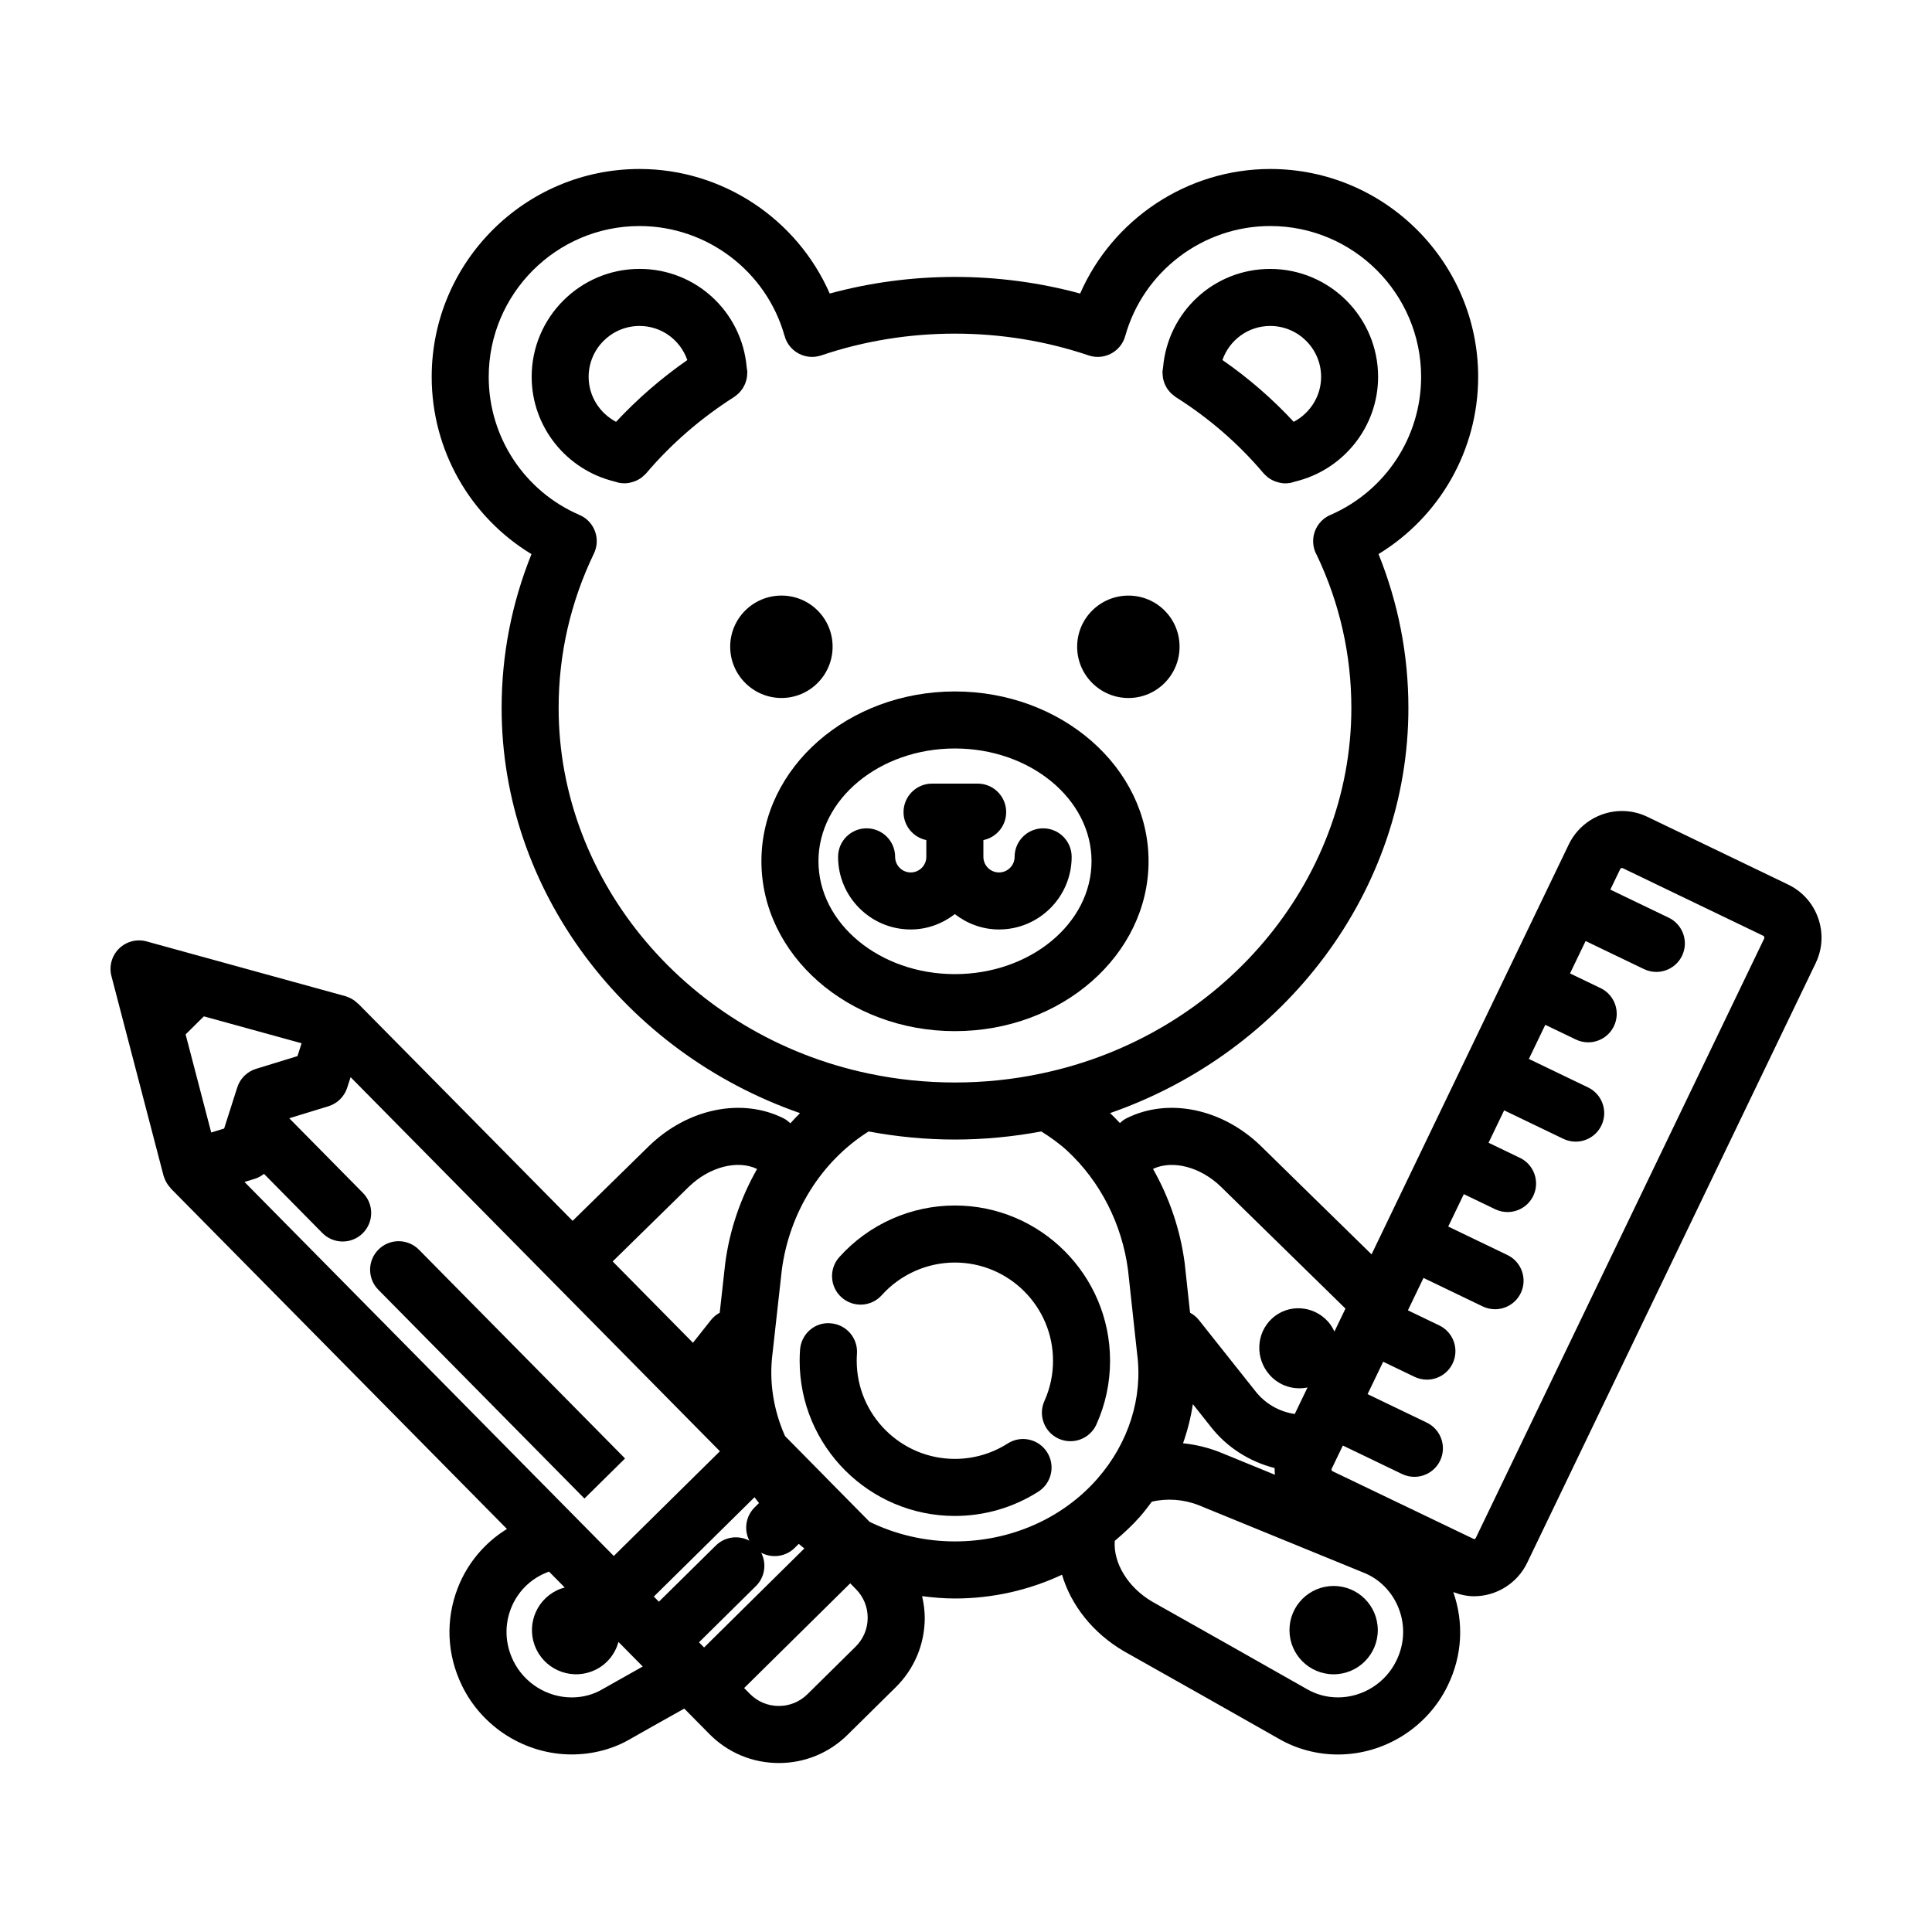
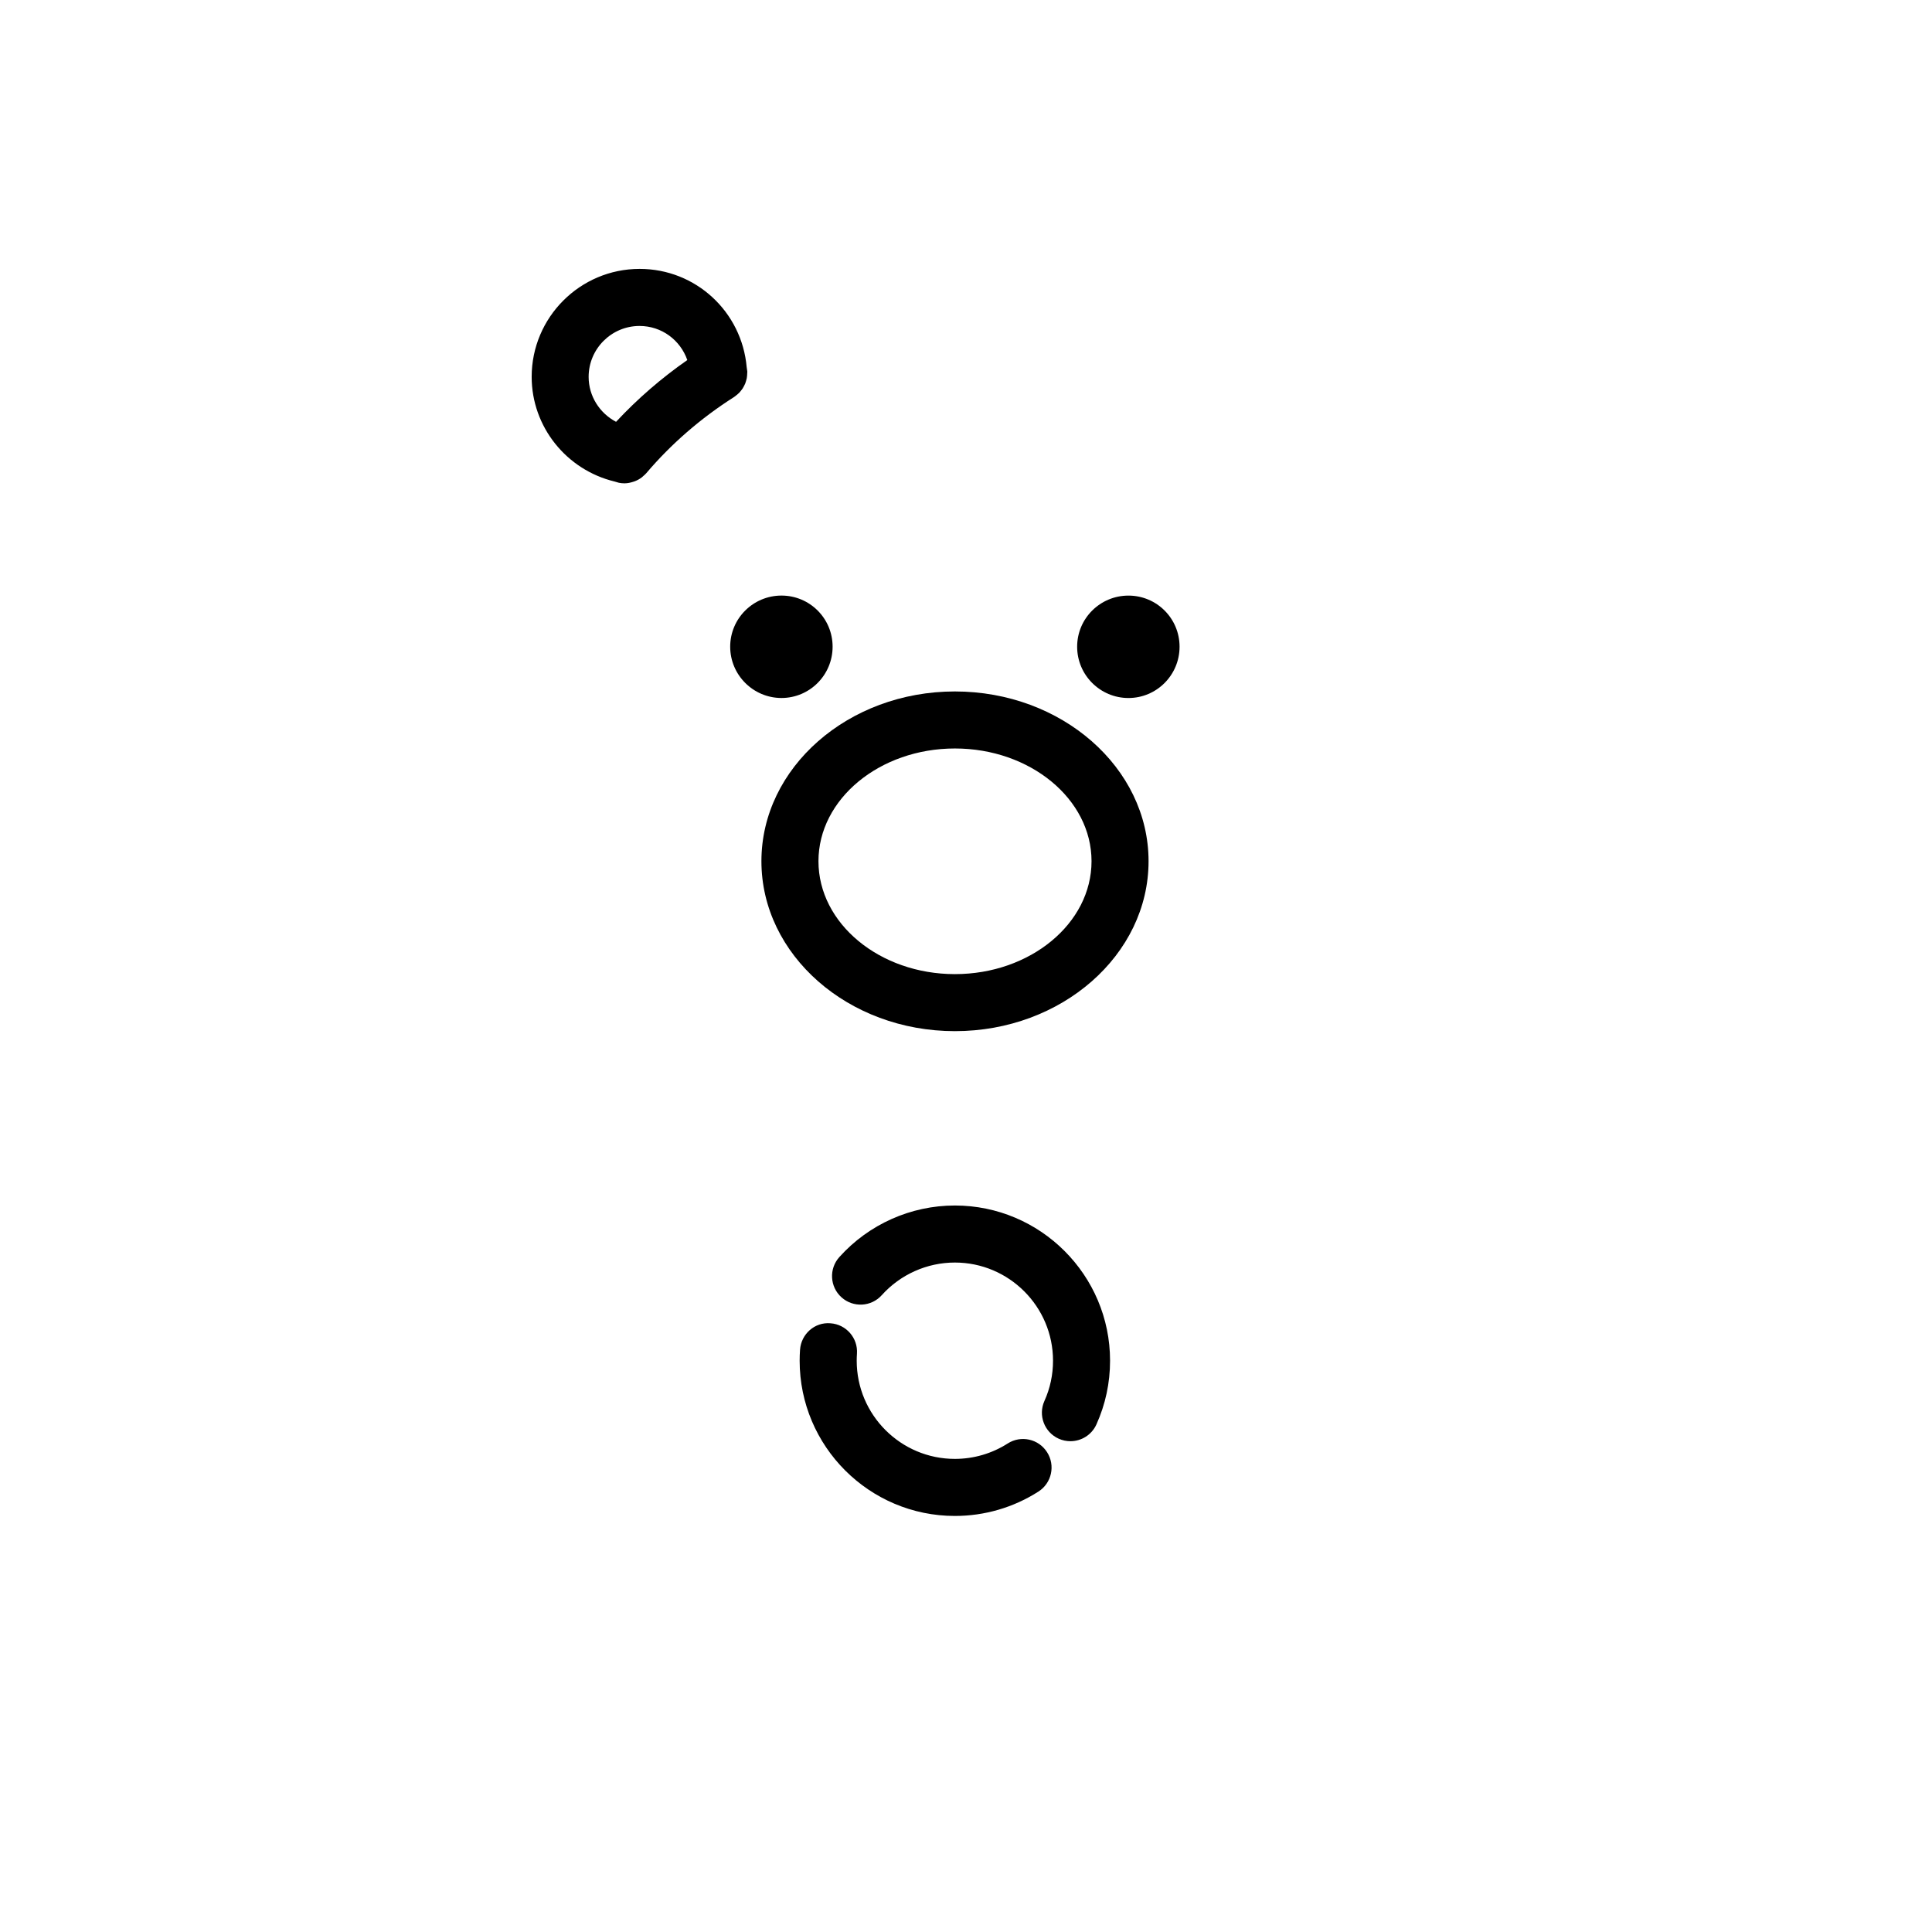
<svg xmlns="http://www.w3.org/2000/svg" fill="#000000" width="800px" height="800px" version="1.1" viewBox="144 144 512 512">
  <g>
-     <path d="m617.88 378.42-37.297-17.949c-2.133-1.027-4.41-1.547-6.766-1.547-5.961 0-11.48 3.465-14.062 8.836l-52.277 108.66c-5.996-5.848-11.98-11.715-17.957-17.566l-11.461-11.23c-10.219-9.863-24.477-12.793-35.492-7.281-0.676 0.336-1.25 0.785-1.773 1.281-0.836-0.91-1.719-1.777-2.606-2.644 46.582-16.207 79.051-59.129 79.051-107.34 0-14.113-2.676-27.801-7.918-40.809 16.242-9.898 26.406-27.598 26.406-46.949 0-30.379-24.711-55.098-55.09-55.098-22.012 0-41.742 13.262-50.391 33.008-21.578-5.875-44.785-5.875-66.363 0-8.645-19.75-28.379-33.008-50.391-33.008-30.379 0-55.09 24.711-55.09 55.098 0 19.402 10.176 37.105 26.445 46.969-5.238 13.004-7.914 26.684-7.914 40.789 0 48.203 32.492 91.148 79.078 107.35-0.891 0.863-1.719 1.785-2.559 2.699-0.539-0.52-1.137-0.992-1.844-1.344-11.039-5.516-25.316-2.594-35.574 7.316l-20.285 19.875-39.906-40.426-16.852-17.055c-0.051-0.051-0.117-0.066-0.168-0.117-0.637-0.625-1.359-1.145-2.176-1.512-0.117-0.051-0.23-0.09-0.348-0.137-0.25-0.102-0.488-0.223-0.75-0.293l-52.699-14.512c-2.606-0.719-5.391 0.012-7.316 1.91-1.926 1.898-2.684 4.68-2 7.289l13.805 52.879c0.059 0.23 0.168 0.449 0.25 0.672 0.047 0.125 0.086 0.242 0.137 0.363 0.348 0.816 0.836 1.551 1.438 2.195 0.051 0.051 0.059 0.121 0.109 0.172l89.074 90.227c-5.836 3.586-10.461 9.027-13.008 15.566-3.305 8.48-2.926 17.684 1.074 25.914 5.379 11.098 16.801 18.273 29.102 18.273 5.656 0 11.129-1.48 15.703-4.203 4.695-2.676 9.406-5.309 14.121-7.949l6.641 6.727c4.902 4.961 11.441 7.699 18.426 7.699 6.852 0 13.312-2.648 18.188-7.461l12.773-12.609c4.922-4.863 7.656-11.34 7.703-18.258 0.016-2.016-0.273-3.981-0.707-5.898 2.867 0.367 5.762 0.621 8.707 0.621 10.02 0 19.684-2.231 28.379-6.301 2.359 8.027 8.133 15.445 16.43 20.293 13.699 7.691 27.352 15.434 40.93 23.129 4.734 2.762 10.191 4.223 15.77 4.223 12.316 0 23.746-7.188 29.09-18.277 3.836-7.859 4.316-16.602 1.473-24.766 1.762 0.676 3.594 1.102 5.496 1.102 5.961 0 11.477-3.465 14.066-8.836l76.469-158.94c1.809-3.758 2.047-7.992 0.664-11.926-1.375-3.934-4.203-7.094-7.957-8.895zm-150.36 80.039 11.422 11.184c7.141 7.004 14.293 14.008 21.578 21.109 0.016 0.016 0.023 0.031 0.039 0.047l-2.922 6.074c-0.438-0.926-0.973-1.824-1.691-2.629-3.934-4.375-10.578-4.75-14.844-0.836-4.262 3.914-4.527 10.629-0.594 15.004 2.629 2.926 6.469 4.016 10 3.281l-3.387 7.031c-4.082-0.59-7.891-2.742-10.5-6.137-4.973-6.231-9.949-12.504-14.879-18.738-0.664-0.836-1.473-1.492-2.363-1.965l-1.426-13.148c-1.168-8.902-4.082-17.355-8.395-24.969 5.199-2.438 12.555-0.535 17.961 4.691zm14.352 76.367-14.531-5.945c-3.164-1.258-6.484-2.055-9.824-2.402 1.199-3.387 2.066-6.852 2.606-10.363 1.531 1.926 3.078 3.883 4.594 5.789 4.281 5.582 10.375 9.445 17.07 11.141-0.016 0.594 0.031 1.188 0.086 1.781zm-189.83-203.19c0-14.27 3.148-28.047 9.355-40.953 1.809-3.762 0.227-8.281-3.531-10.086-0.098-0.047-0.195-0.066-0.297-0.105l0.012-0.023c-14.621-6.297-24.066-20.66-24.066-36.586 0-22.047 17.938-39.98 39.977-39.98 17.844 0 33.648 11.992 38.441 29.16l0.031-0.012c0.035 0.137 0.047 0.266 0.09 0.402 1.34 3.949 5.637 6.066 9.582 4.731 22.707-7.691 48.145-7.691 70.855 0 0.801 0.273 1.621 0.398 2.422 0.398 3.148 0 6.09-1.984 7.16-5.133 0.047-0.133 0.055-0.266 0.09-0.402l0.031 0.012c4.793-17.168 20.598-29.16 38.441-29.16 22.043 0 39.977 17.938 39.977 39.98 0 15.844-9.395 30.172-23.941 36.543-2.742 1.129-4.672 3.828-4.672 6.988 0 1.352 0.352 2.621 0.977 3.715 6.07 12.777 9.148 26.41 9.148 40.516 0 46.18-34.555 86.906-82.195 96.852-14.887 3.168-30.824 3.176-45.762-0.004-47.59-9.984-82.125-50.711-82.125-96.852zm34.516 126.86c5.461-5.269 12.855-7.195 18.078-4.711-4.312 7.594-7.289 16.078-8.457 25.105l-1.445 13c-0.887 0.473-1.691 1.129-2.352 1.969l-4.742 5.992-21.277-21.555zm-119.68-26.32-3.481 10.902-3.422 1.047-6.785-26 4.84-4.781 25.895 7.133-1.094 3.406-10.969 3.367c-2.371 0.723-4.234 2.562-4.984 4.926zm1.914 25.055 2.812-0.863c0.875-0.273 1.652-0.734 2.359-1.281l15.469 15.68c1.477 1.496 3.43 2.246 5.379 2.246 1.914 0 3.836-0.727 5.309-2.18 2.969-2.926 3.004-7.715 0.07-10.688l-19.531-19.793 10.375-3.184c2.363-0.727 4.223-2.559 4.977-4.914l0.902-2.797 97.871 99.141-28.125 27.75zm94.82 134.45c-2.363 1.406-5.164 2.152-8.102 2.152-6.543 0-12.629-3.828-15.504-9.758-2.141-4.41-2.352-9.316-0.594-13.82 1.699-4.352 5.094-7.801 9.492-9.531l0.586-0.242 4.168 4.219c-0.707 0.191-1.41 0.434-2.09 0.766-5.812 2.82-8.242 9.824-5.422 15.637 2.82 5.812 9.824 8.242 15.637 5.422 3.141-1.523 5.25-4.277 6.121-7.394l5.266 5.336c0.016 0.016 0.031 0.02 0.039 0.035l1.125 1.137c-3.566 2.004-7.109 3.984-10.723 6.043zm15.004-23.211-1.344-1.359 26.684-26.328c0.371 0.523 0.801 1.02 1.195 1.535l-1.164 1.152c-2.402 2.383-2.871 5.981-1.402 8.832-2.848-1.523-6.469-1.102-8.887 1.285zm11.977 12.129-1.352-1.371 15.078-14.895c2.414-2.383 2.883-5.984 1.406-8.844 2.852 1.527 6.481 1.102 8.891-1.293l1.062-1.055c0.5 0.402 0.977 0.828 1.484 1.215l-12.52 12.359zm40.148-0.211-12.773 12.609c-2.031 2-4.719 3.102-7.566 3.102-2.906 0-5.633-1.137-7.668-3.203l-1.527-1.547 28.109-27.75 1.523 1.547c2.019 2.047 3.129 4.762 3.109 7.637-0.02 2.879-1.156 5.582-3.207 7.606zm26.324-27.895c-8.027 0-15.73-1.848-22.605-5.188l-11.594-11.742c-0.016-0.016-0.02-0.039-0.039-0.059l-10.781-10.922c-3.098-6.953-4.293-14.539-3.305-22.023l2.43-21.867c1.996-15.457 10.566-29 23.016-36.84 7.488 1.395 15.156 2.141 22.859 2.141 7.727 0 15.418-0.75 22.91-2.144 2.414 1.508 4.742 3.176 6.832 5.082 8.805 8.16 14.547 19.445 16.148 31.629l2.41 22.164c1.562 11.645-2.266 23.715-10.5 33.121-9.25 10.578-23.02 16.648-37.781 16.648zm117 31.578c-2.856 5.93-8.938 9.758-15.492 9.758-2.906 0-5.734-0.746-8.242-2.207-13.668-7.75-27.336-15.496-40.945-23.141-6.492-3.793-10.395-10.297-9.961-16.137 2.402-2.019 4.711-4.16 6.797-6.543 1.078-1.234 2.055-2.535 3.023-3.836 4.027-0.957 8.484-0.629 12.43 0.934l43.707 17.875c4.207 1.656 7.594 5.109 9.289 9.465 1.758 4.512 1.547 9.414-0.605 13.832zm97.48-191.38-76.461 158.92c-0.125 0.262-0.395 0.277-0.441 0.277l-37.504-17.996c-0.246-0.117-0.348-0.402-0.23-0.648l2.961-6.16 15.688 7.547c1.059 0.508 2.172 0.746 3.269 0.746 2.812 0 5.512-1.578 6.816-4.281 1.809-3.758 0.227-8.277-3.531-10.086l-15.688-7.547 4.133-8.586 8.316 4c1.059 0.508 2.172 0.746 3.269 0.746 2.812 0 5.512-1.578 6.816-4.281 1.809-3.762 0.227-8.277-3.531-10.086l-8.316-4 4.133-8.586 15.688 7.547c1.055 0.508 2.172 0.746 3.269 0.746 2.812 0 5.512-1.578 6.816-4.281 1.809-3.758 0.227-8.277-3.531-10.086l-15.688-7.547 4.133-8.586 8.316 4c1.059 0.508 2.172 0.746 3.269 0.746 2.812 0 5.512-1.578 6.816-4.281 1.809-3.758 0.227-8.277-3.531-10.086l-8.316-4 4.133-8.586 15.688 7.547c1.055 0.508 2.172 0.746 3.269 0.746 2.812 0 5.512-1.578 6.816-4.281 1.809-3.758 0.227-8.277-3.531-10.086l-15.688-7.551 4.348-9.039 8.102 3.894c1.059 0.508 2.172 0.746 3.269 0.746 2.812 0 5.512-1.578 6.816-4.281 1.809-3.762 0.227-8.277-3.531-10.086l-8.102-3.894 4.133-8.586 15.473 7.441c1.059 0.508 2.172 0.746 3.269 0.746 2.812 0 5.512-1.578 6.816-4.281 1.809-3.758 0.227-8.277-3.531-10.086l-15.473-7.445 2.629-5.461c0.09-0.191 0.25-0.25 0.434-0.25 0.07 0 0.145 0.012 0.215 0.023l37.301 17.949c0.184 0.121 0.305 0.461 0.203 0.668z" />
    <path d="m338.74 249.06c0.227-0.156 0.434-0.328 0.641-0.504 0.176-0.152 0.359-0.301 0.52-0.469 0.172-0.176 0.324-0.367 0.473-0.559 0.156-0.191 0.309-0.383 0.441-0.59 0.133-0.203 0.238-0.418 0.352-0.629 0.109-0.215 0.227-0.43 0.316-0.648 0.09-0.227 0.156-0.465 0.227-0.695 0.07-0.238 0.137-0.469 0.188-0.711 0.047-0.227 0.066-0.457 0.086-0.691 0.023-0.273 0.047-0.539 0.047-0.812 0-0.086 0.02-0.172 0.016-0.258-0.004-0.145-0.051-0.281-0.059-0.43-0.023-0.258-0.055-0.508-0.109-0.762-1.293-14.68-13.48-26.043-28.379-26.043-15.77 0-28.602 12.832-28.602 28.605 0 13.219 9.191 24.656 21.977 27.746 0.066 0.023 0.137 0.035 0.203 0.059 0.328 0.074 0.629 0.211 0.957 0.277 0.484 0.098 0.969 0.137 1.441 0.141 0.004 0 0.012 0.004 0.016 0.004h0.004 0.004c0.004 0 0.012-0.004 0.02-0.004 0.77-0.004 1.527-0.16 2.262-0.398 0.152-0.051 0.297-0.086 0.438-0.145 0.691-0.266 1.344-0.625 1.945-1.098 0.098-0.074 0.176-0.172 0.266-0.25 0.277-0.242 0.57-0.473 0.816-0.766 6.629-7.805 14.469-14.602 23.297-20.219 0.066-0.035 0.121-0.102 0.199-0.152zm-31.477 6.727c-4.359-2.293-7.269-6.816-7.269-11.91 0-7.441 6.051-13.492 13.488-13.492 5.875 0 10.832 3.762 12.66 9.035-6.902 4.812-13.219 10.289-18.879 16.367z" />
-     <path d="m452.13 243.56c0.023 0.242 0.047 0.484 0.09 0.719 0.047 0.23 0.109 0.453 0.176 0.68 0.07 0.246 0.141 0.488 0.238 0.727 0.086 0.215 0.195 0.418 0.301 0.625 0.117 0.223 0.227 0.441 0.363 0.648 0.133 0.203 0.281 0.387 0.434 0.574 0.156 0.195 0.309 0.387 0.484 0.562 0.16 0.168 0.336 0.316 0.52 0.469 0.207 0.176 0.414 0.344 0.637 0.5 0.074 0.051 0.137 0.121 0.215 0.172 8.828 5.566 16.652 12.359 23.262 20.184 0.25 0.297 0.539 0.535 0.82 0.781 0.098 0.082 0.172 0.176 0.266 0.25 0.598 0.473 1.254 0.832 1.949 1.102 0.145 0.055 0.293 0.098 0.441 0.145 0.734 0.238 1.496 0.395 2.266 0.398 0.004 0 0.016 0.004 0.02 0.004h0.004 0.004c0.004 0 0.012-0.004 0.016-0.004 0.473 0 0.953-0.047 1.43-0.141 0.328-0.066 0.621-0.195 0.941-0.273 0.074-0.023 0.152-0.039 0.227-0.066 12.785-3.082 21.977-14.516 21.977-27.746 0-15.773-12.832-28.605-28.602-28.605-14.902 0-27.094 11.371-28.379 26.062-0.051 0.242-0.082 0.488-0.105 0.73-0.012 0.145-0.055 0.281-0.059 0.434-0.004 0.098 0.016 0.188 0.016 0.281 0.012 0.273 0.027 0.531 0.051 0.789zm28.492-13.176c7.438 0 13.488 6.051 13.488 13.492 0 5.098-2.91 9.613-7.262 11.91-5.652-6.102-11.977-11.578-18.887-16.379 1.836-5.266 6.789-9.023 12.66-9.023z" />
    <path d="m448.38 372.23c0-24.809-23.023-44.988-51.324-44.988-28.273 0-51.273 20.184-51.273 44.988 0 24.836 23 45.035 51.273 45.035 28.301 0.004 51.324-20.199 51.324-45.035zm-87.48 0c0-16.473 16.223-29.875 36.16-29.875 19.965 0 36.207 13.402 36.207 29.875 0 16.5-16.242 29.922-36.207 29.922-19.938 0.004-36.16-13.418-36.16-29.922z" />
-     <path d="m408.75 390.32c10.617 0 19.25-8.637 19.25-19.246 0-4.172-3.379-7.559-7.559-7.559-4.176 0-7.559 3.387-7.559 7.559 0 2.277-1.855 4.133-4.137 4.133s-4.137-1.855-4.137-4.133v-4.445c3.445-0.699 6.039-3.754 6.039-7.406 0-4.172-3.379-7.559-7.559-7.559h-12.082c-4.176 0-7.559 3.387-7.559 7.559 0 3.652 2.594 6.699 6.039 7.406v4.445c0 2.277-1.855 4.133-4.137 4.133-2.277 0-4.133-1.855-4.133-4.133 0-4.172-3.379-7.559-7.559-7.559-4.176 0-7.559 3.387-7.559 7.559 0 10.609 8.637 19.246 19.246 19.246 4.418 0 8.438-1.559 11.695-4.066 3.266 2.512 7.289 4.066 11.707 4.066z" />
    <path d="m364.65 315.38c0-7.496-6.051-13.547-13.547-13.547-7.496 0-13.594 6.051-13.594 13.547 0 7.496 6.102 13.594 13.594 13.594 7.488 0 13.547-6.098 13.547-13.594z" />
    <path d="m443.05 328.98c7.496 0 13.547-6.102 13.547-13.594 0-7.496-6.051-13.547-13.547-13.547-7.496 0-13.594 6.051-13.594 13.547-0.004 7.492 6.098 13.594 13.594 13.594z" />
-     <path d="m509.13 576c0 6.465-5.238 11.703-11.703 11.703-6.465 0-11.703-5.238-11.703-11.703s5.238-11.703 11.703-11.703c6.465 0 11.703 5.238 11.703 11.703" />
    <path d="m397.05 463.47c-11.652 0-22.812 4.977-30.613 13.664-2.793 3.102-2.535 7.879 0.57 10.672 3.102 2.785 7.883 2.535 10.672-0.574 4.938-5.492 11.996-8.645 19.367-8.645 14.348 0 26.016 11.668 26.016 26.016 0 3.719-0.766 7.309-2.281 10.672-1.715 3.809-0.016 8.281 3.789 9.996 1.008 0.453 2.062 0.664 3.098 0.664 2.883 0 5.637-1.656 6.898-4.453 2.398-5.332 3.613-11.008 3.613-16.883 0.004-22.68-18.449-41.129-41.129-41.129z" />
    <path d="m411.05 526.54c-4.176 2.664-9.012 4.082-13.996 4.082-14.348 0-26.016-11.668-26.016-26.016 0-0.629 0.023-1.25 0.066-1.867 0.289-4.16-2.856-7.769-7.023-8.055-4.172-0.359-7.769 2.852-8.062 7.023-0.066 0.953-0.102 1.93-0.102 2.902 0 22.68 18.453 41.133 41.133 41.133 7.875 0 15.531-2.231 22.141-6.457 3.516-2.246 4.543-6.922 2.297-10.434-2.25-3.535-6.918-4.562-10.438-2.312z" />
-     <path d="m255.02 475.18c-2.934-2.969-7.719-3.004-10.688-0.07-2.973 2.934-3.004 7.715-0.07 10.688l54.621 55.328 10.758-10.617z" />
  </g>
</svg>